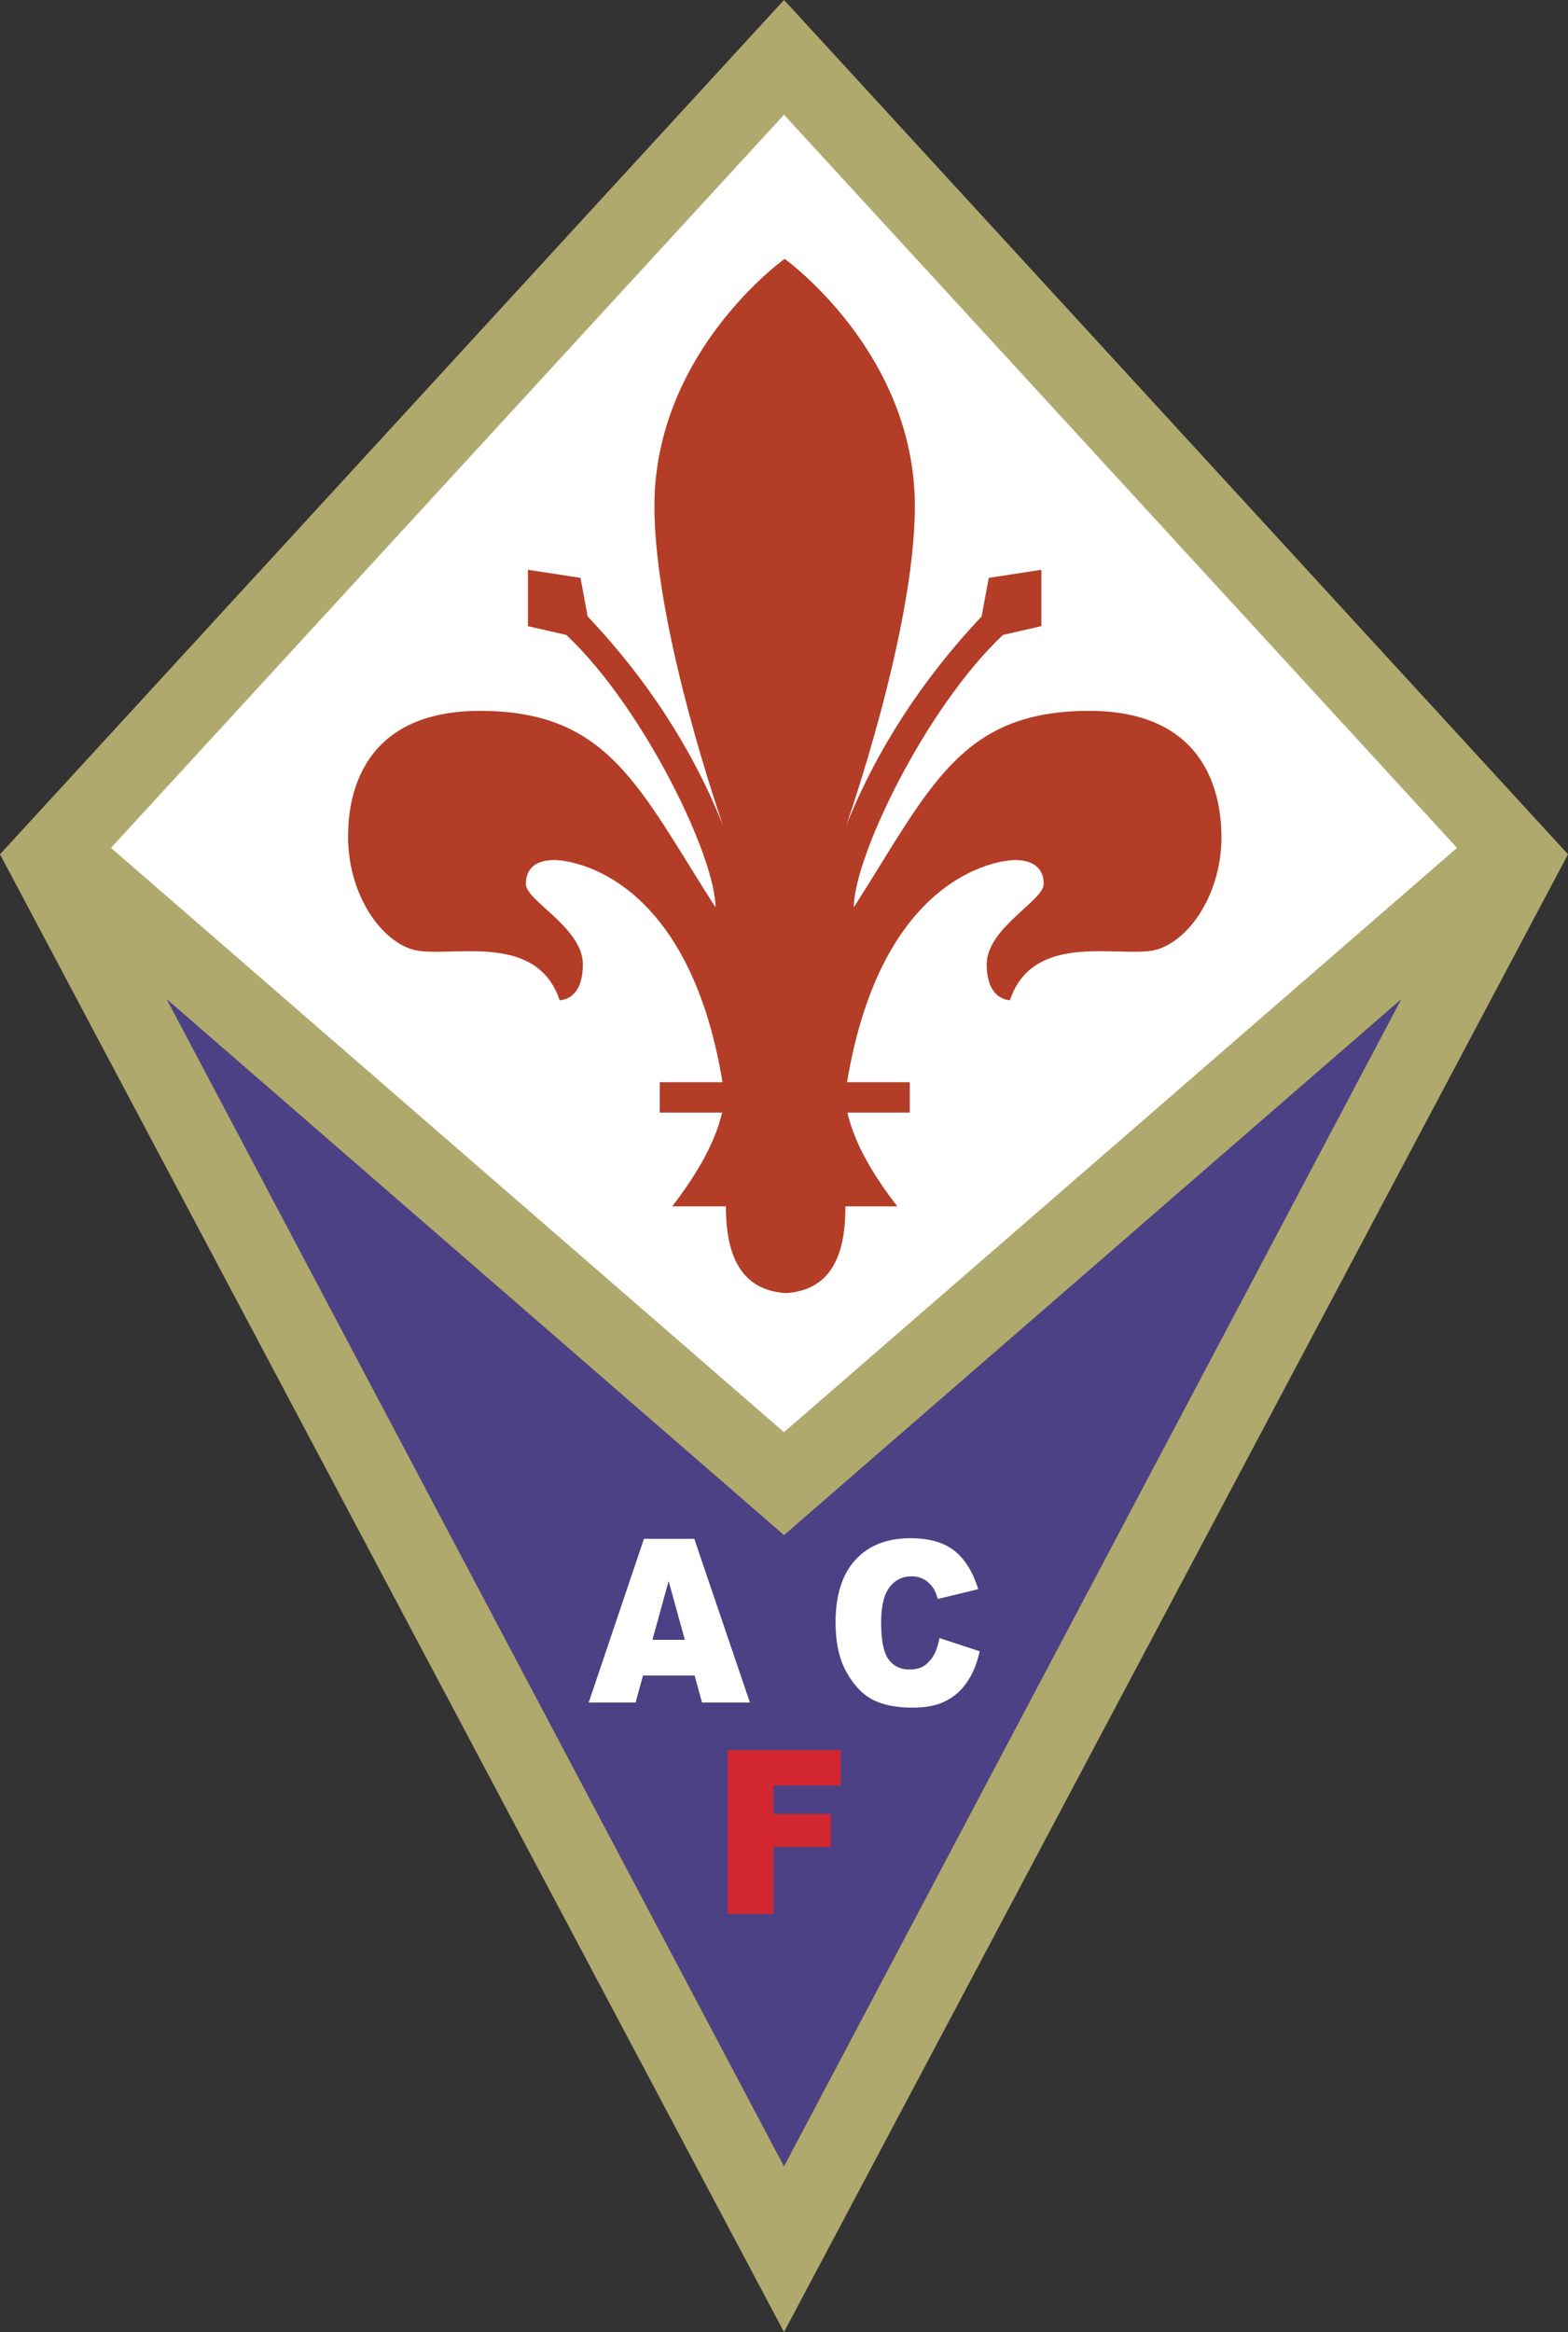
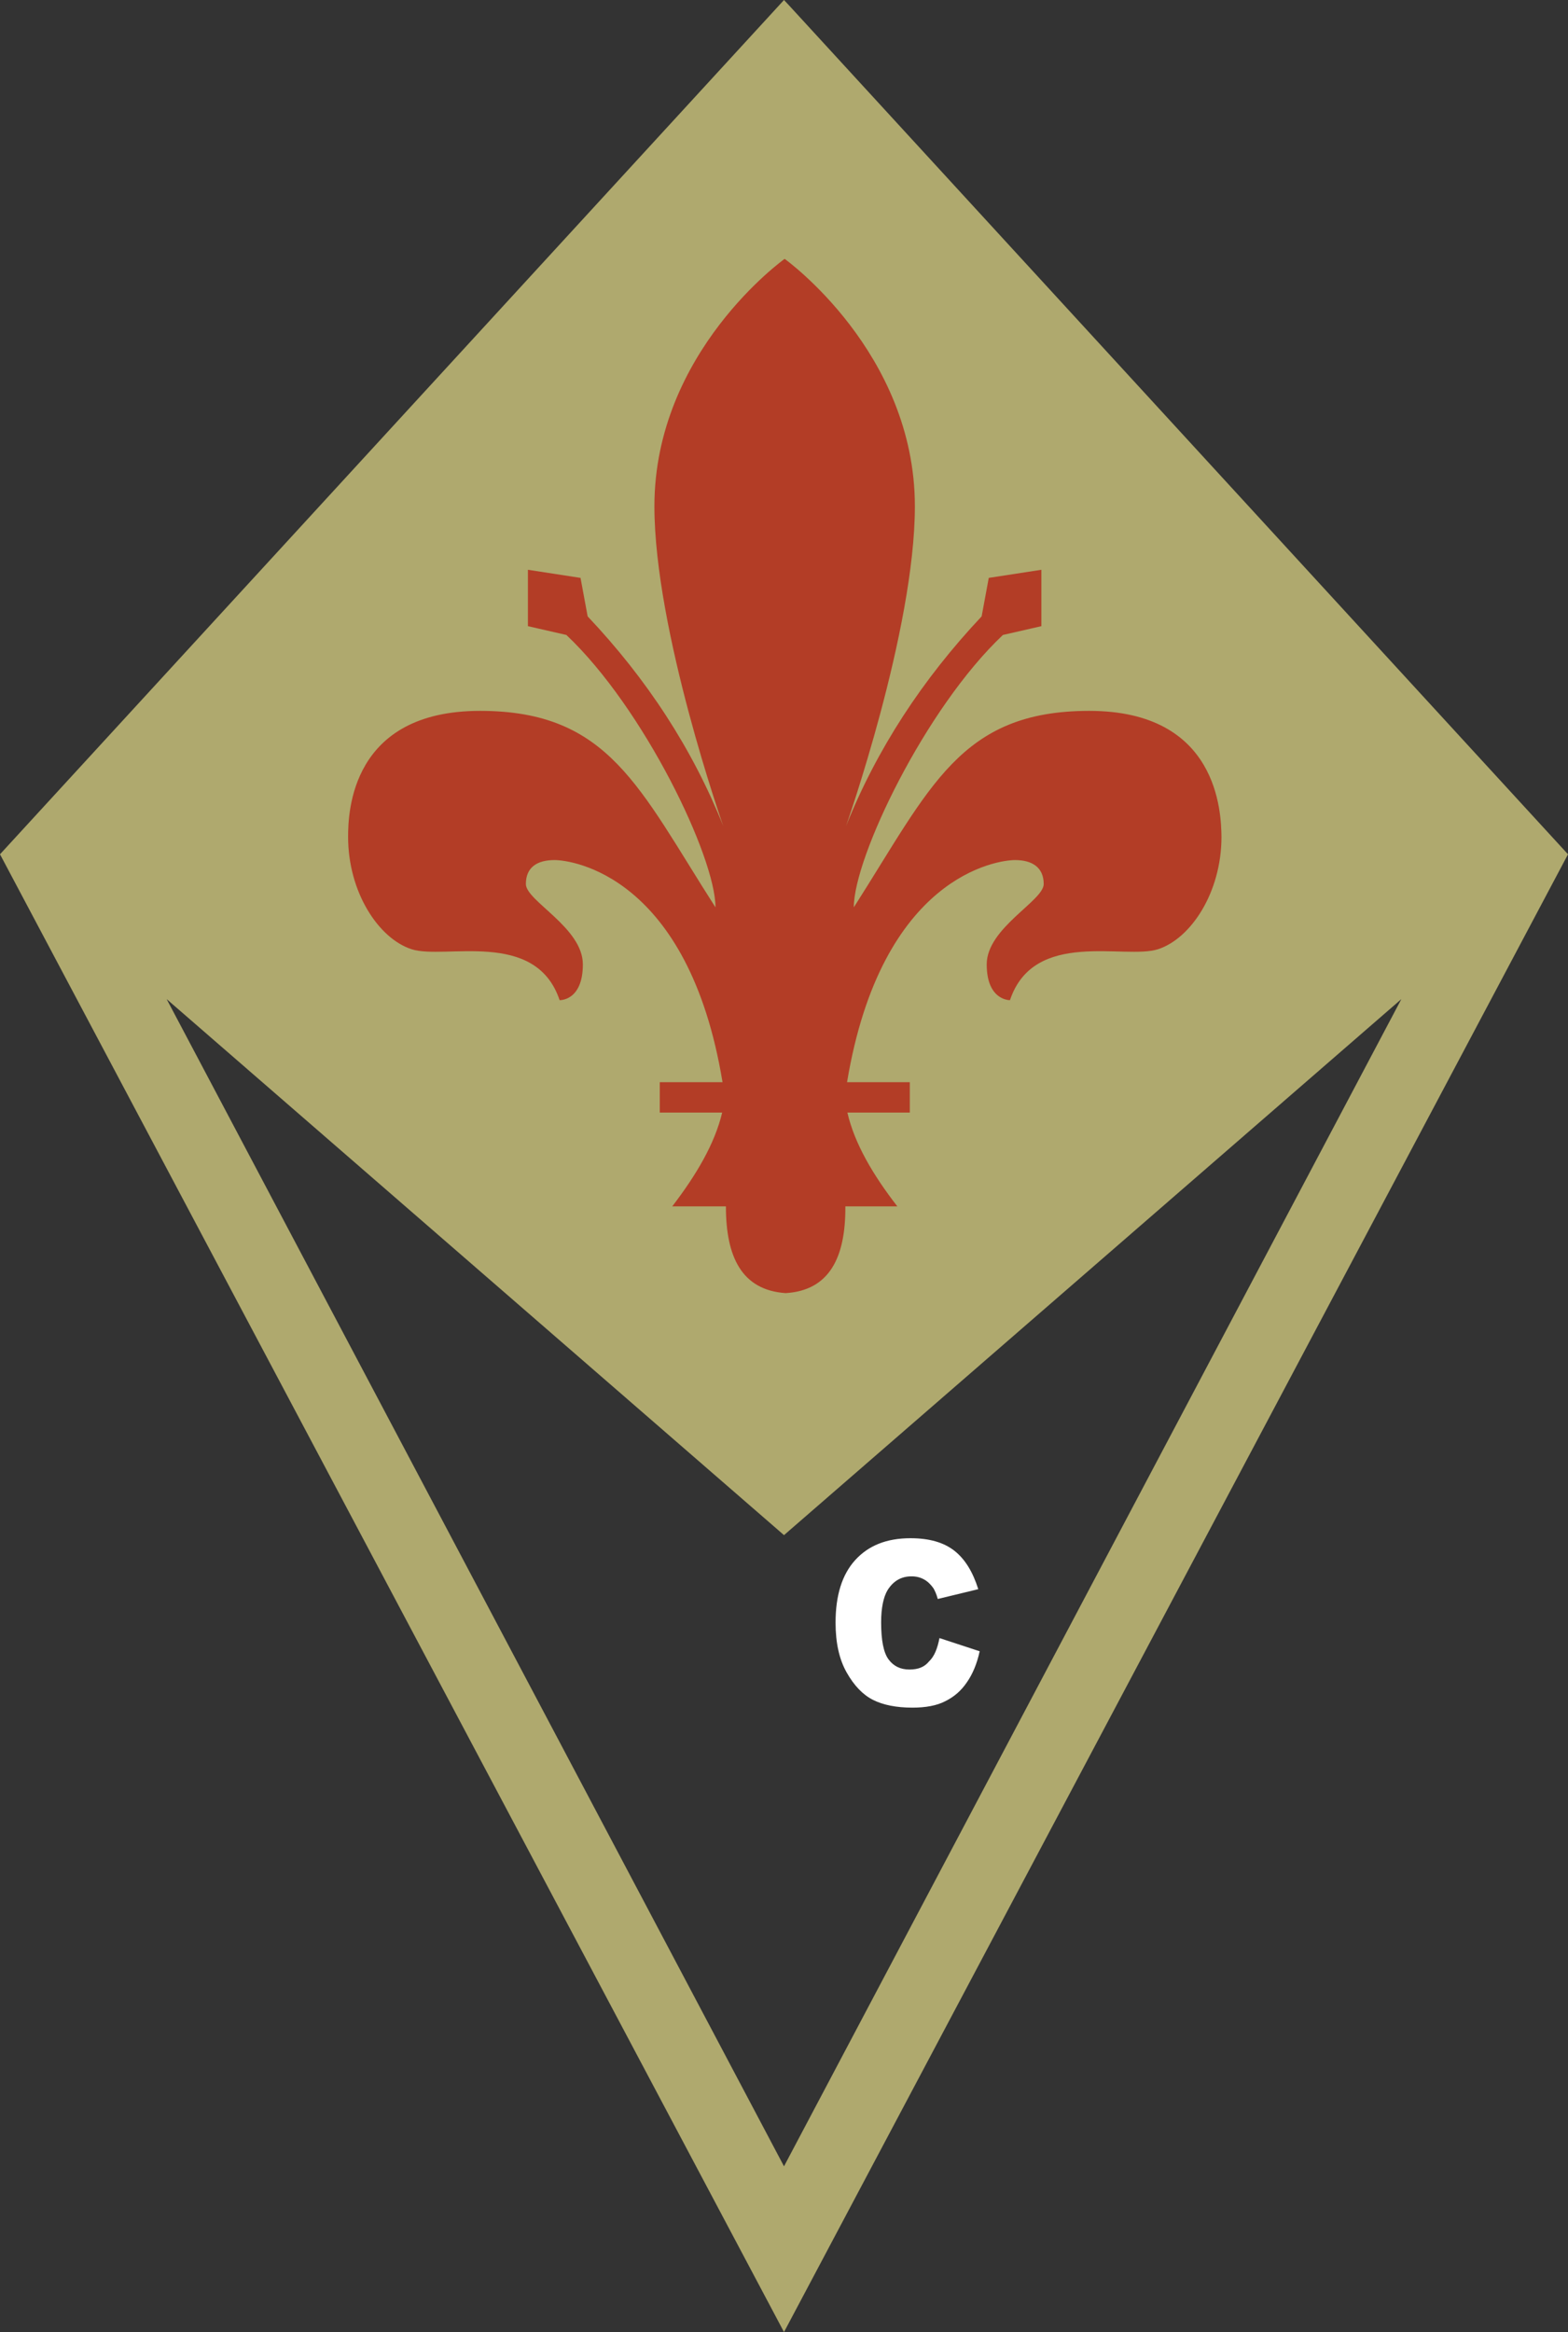
<svg xmlns="http://www.w3.org/2000/svg" id="Livello_2" viewBox="0 0 269.1 400">
  <rect x="0" y="0" width="269.1" height="400" fill="#333333" stroke="none" />
  <defs>
    <style>
      .cls-1 {
        fill: #afa96e;
      }

      .cls-2 {
        fill: #4c4184;
      }

      .cls-3, .cls-4 {
        fill: #fff;
      }

      .cls-4, .cls-5 {
        fill-rule: evenodd;
      }

      .cls-6 {
        fill: #b33d26;
      }

      .cls-5 {
        fill: #d22630;
      }
    </style>
  </defs>
  <g id="Livello_1-2" data-name="Livello_1">
    <g id="g3799">
      <g id="g3785">
-         <polygon id="polygon3779" class="cls-2" points="26.23 169.29 28.6 171.37 134.55 371.52 240.56 171.37 242.93 169.29 134.55 263.25 26.23 169.29" />
-         <path id="path3781" class="cls-1" d="M135.42.93l-.87-.93L0,146.53l134.55,253.47,134.55-253.47L135.42.93ZM28.6,171.37l105.95,91.94,105.95-91.94-105.95,200.2L28.6,171.37Z" />
-         <polygon id="polygon3783" class="cls-3" points="134.55 19.68 250.05 145.43 134.55 245.65 19.05 145.43 134.55 19.68" />
+         <path id="path3781" class="cls-1" d="M135.42.93l-.87-.93L0,146.53l134.55,253.47,134.55-253.47L135.42.93ZM28.6,171.37l105.95,91.94,105.95-91.94-105.95,200.2L28.6,171.37" />
      </g>
      <path id="path3787" class="cls-6" d="M186.94,121.93c-22.17,0-27.27,13.14-40.41,33.7,0-8.57,12.27-34.16,25.59-46.72l6.6-1.51v-9.67l-9.03,1.39-1.22,6.6c-10.19,10.83-18.01,22.81-23.27,35.95,0,0,11.81-33.52,11.81-54.83,0-26.46-22.35-42.44-22.35-42.44,0,0-22.35,15.92-22.35,42.44,0,21.31,11.81,54.83,11.81,54.83-5.27-13.2-13.08-25.18-23.27-35.95l-1.22-6.6-9.03-1.39v9.67l6.6,1.51c13.32,12.56,25.59,38.1,25.59,46.72-13.14-20.5-18.24-33.7-40.41-33.7s-22.64,17.43-22.64,21.6c0,9.49,5.21,17.43,10.88,19.28,5.67,1.85,21.31-3.53,25.42,8.74,0,0,3.99.17,3.99-6.14s-9.78-10.88-9.78-13.78,1.97-4.11,4.92-4.11,22.98,2.61,28.83,38.1h-10.77v5.21h10.71c-1.27,5.33-4.4,10.65-8.57,16.09h9.21c0,8.68,2.72,14.36,10.25,14.88,7.53-.46,10.31-6.14,10.25-14.88h8.92c-4.17-5.38-7.35-10.77-8.57-16.09h10.71v-5.21h-10.77c5.91-35.55,25.94-38.1,28.83-38.1s4.92,1.22,4.92,4.11-9.78,7.53-9.78,13.78,3.99,6.14,3.99,6.14c4.11-12.27,19.74-6.89,25.42-8.74,5.67-1.85,10.88-9.78,10.88-19.28-.06-4.11-.52-21.6-22.7-21.6Z" />
      <g id="g3797">
        <g id="g3793">
-           <path id="path3789" class="cls-4" d="M111.97,281.26l2.78-10.07,2.78,10.07h-5.56ZM120.48,292.02h8.22l-9.55-28.08h-8.63l-9.49,28.08h8.05l1.27-4.63h8.86l1.27,4.63h0Z" />
          <path id="path3791" class="cls-4" d="M161.24,280.97l6.89,2.26c-.46,2.14-1.22,3.94-2.2,5.33-.98,1.45-2.2,2.49-3.71,3.24-1.45.75-3.36,1.1-5.62,1.1-2.78,0-5.04-.46-6.77-1.33s-3.24-2.43-4.52-4.69-1.91-5.09-1.91-8.57c0-4.63,1.1-8.22,3.36-10.71s5.38-3.76,9.49-3.76c3.18,0,5.67.69,7.53,2.14,1.85,1.45,3.18,3.65,4.11,6.6l-6.95,1.68c-.23-.87-.52-1.45-.75-1.85-.46-.64-.98-1.16-1.62-1.51-.64-.35-1.33-.52-2.14-.52-1.79,0-3.13.81-4.11,2.37-.69,1.16-1.1,3.01-1.1,5.5,0,3.07.41,5.21,1.27,6.37s2.03,1.74,3.59,1.74,2.61-.46,3.36-1.39c.93-.87,1.45-2.26,1.79-3.99h0Z" />
        </g>
-         <polygon id="polygon3795" class="cls-5" points="124.88 300.19 144.28 300.19 144.28 306.27 132.75 306.27 132.75 311.13 142.6 311.13 142.6 316.8 132.75 316.8 132.75 328.27 124.88 328.27 124.88 300.19" />
      </g>
    </g>
  </g>
</svg>